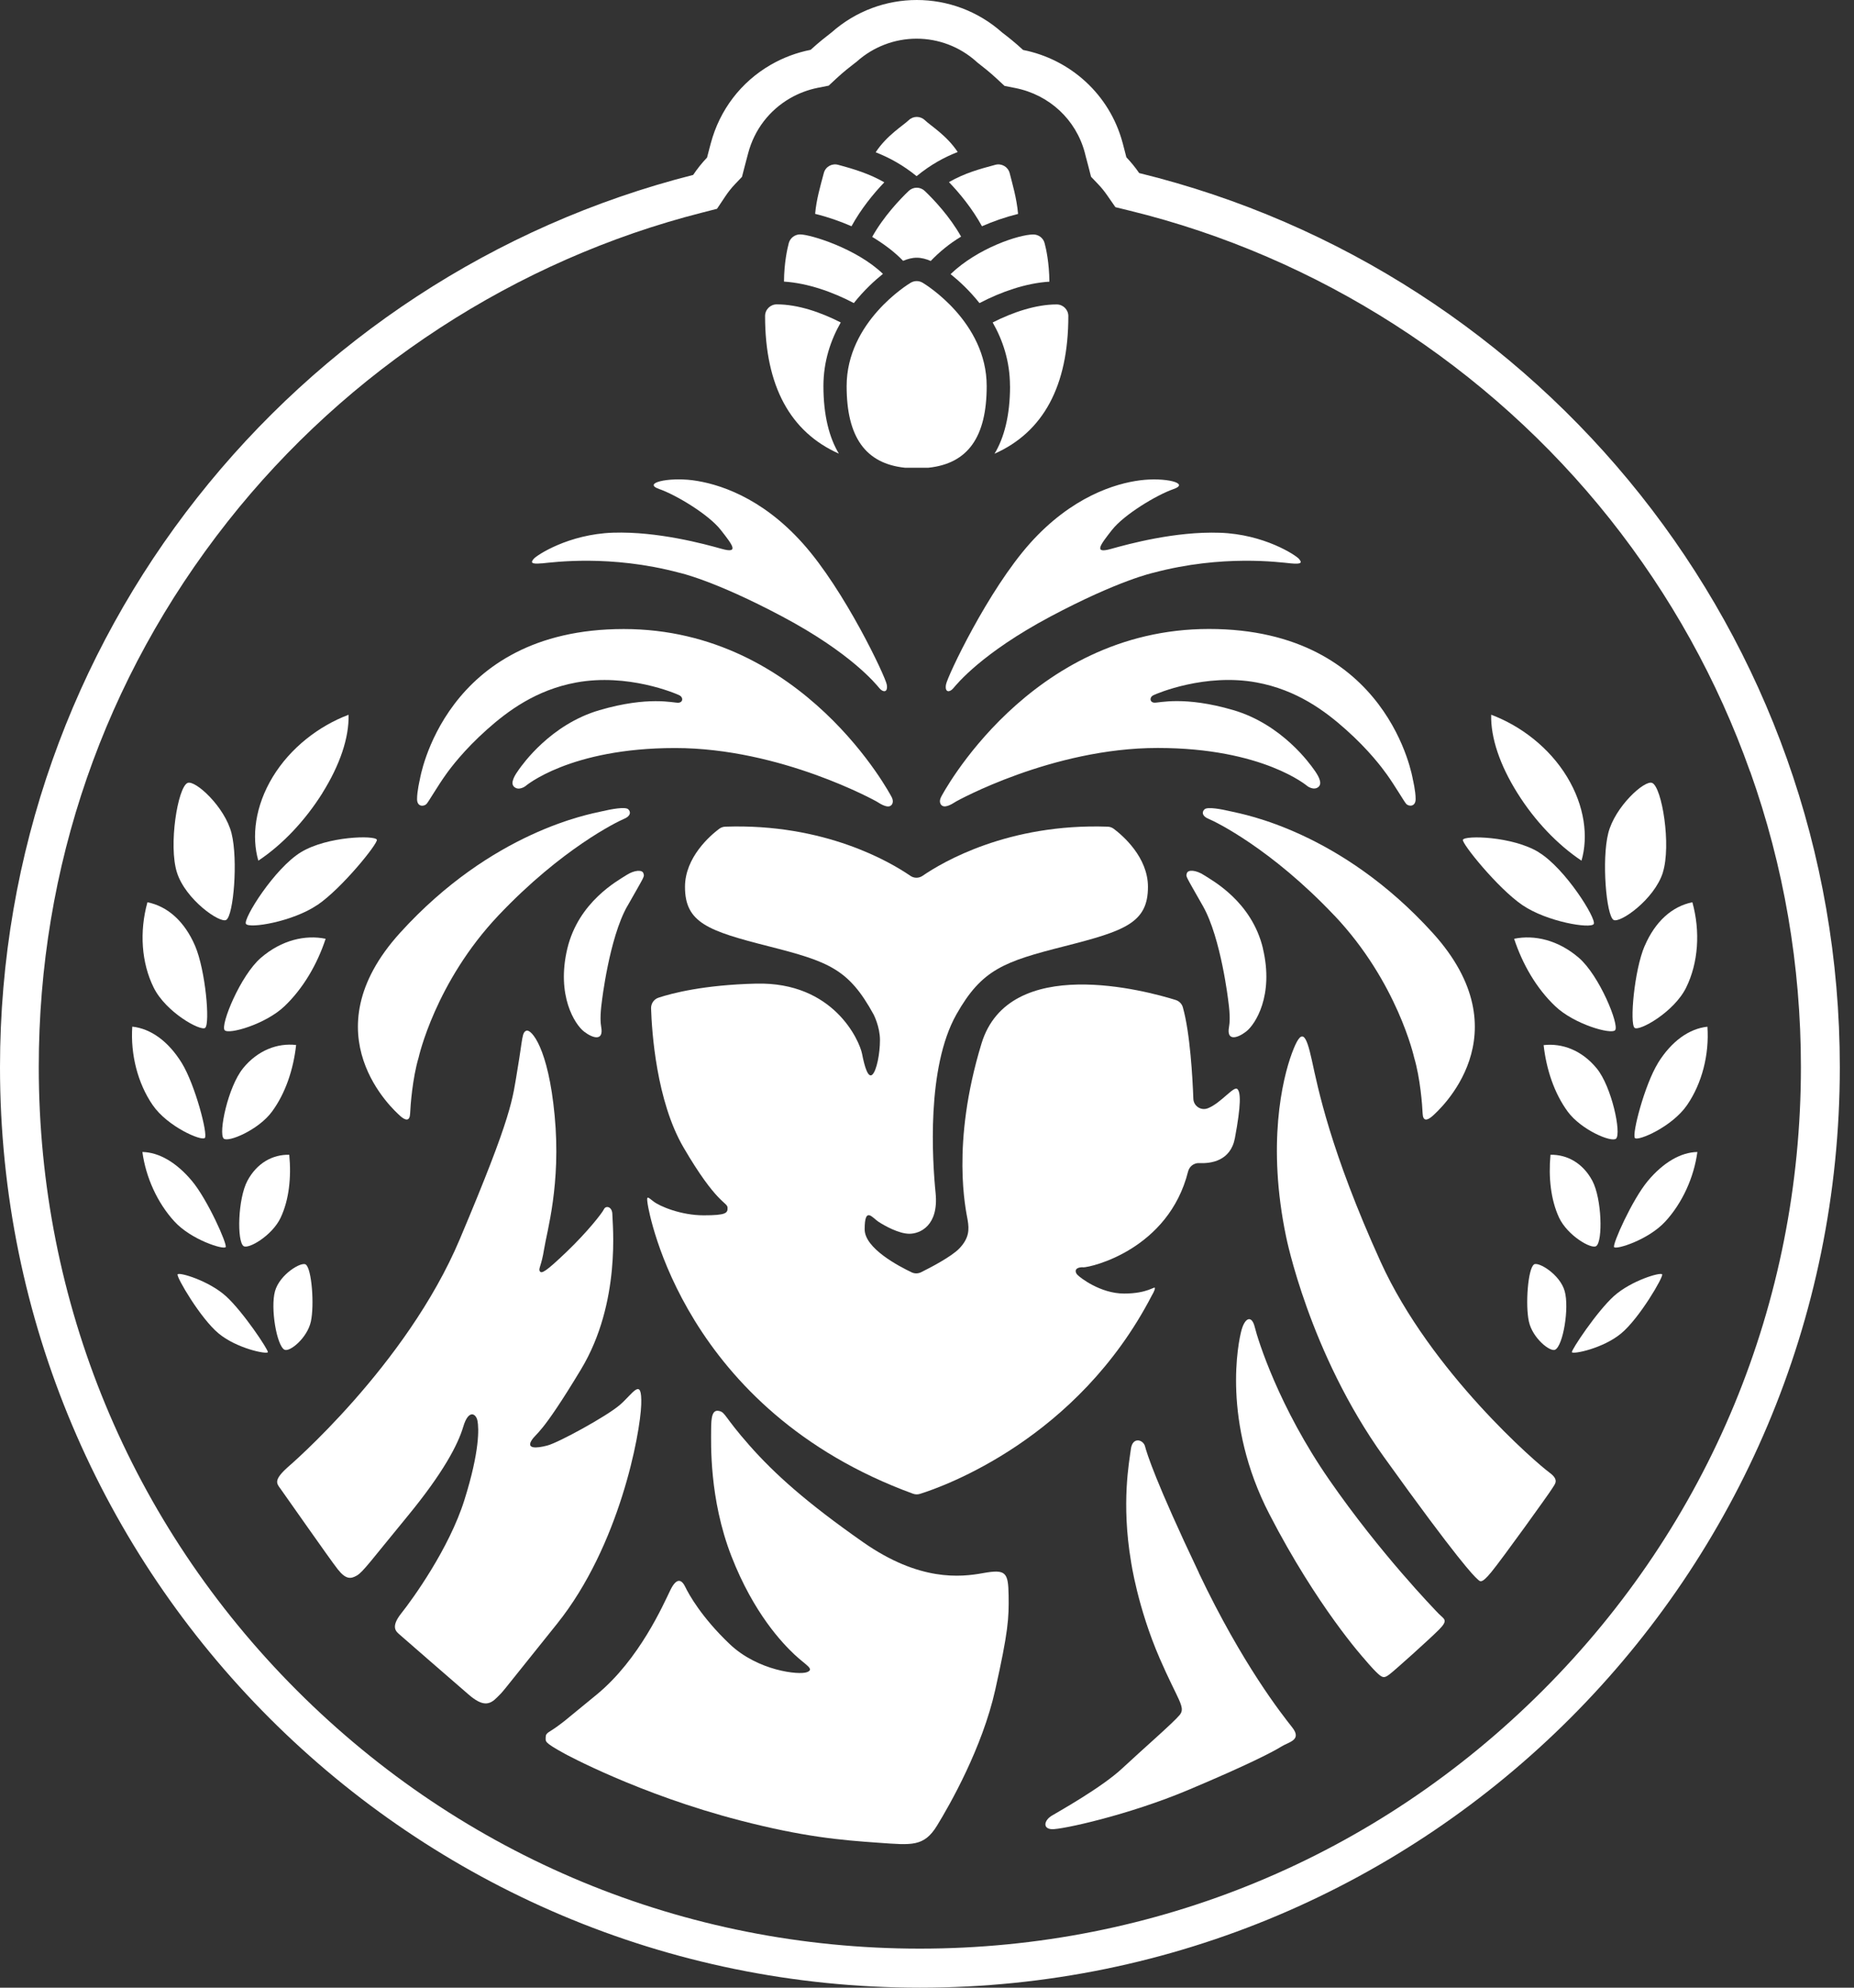
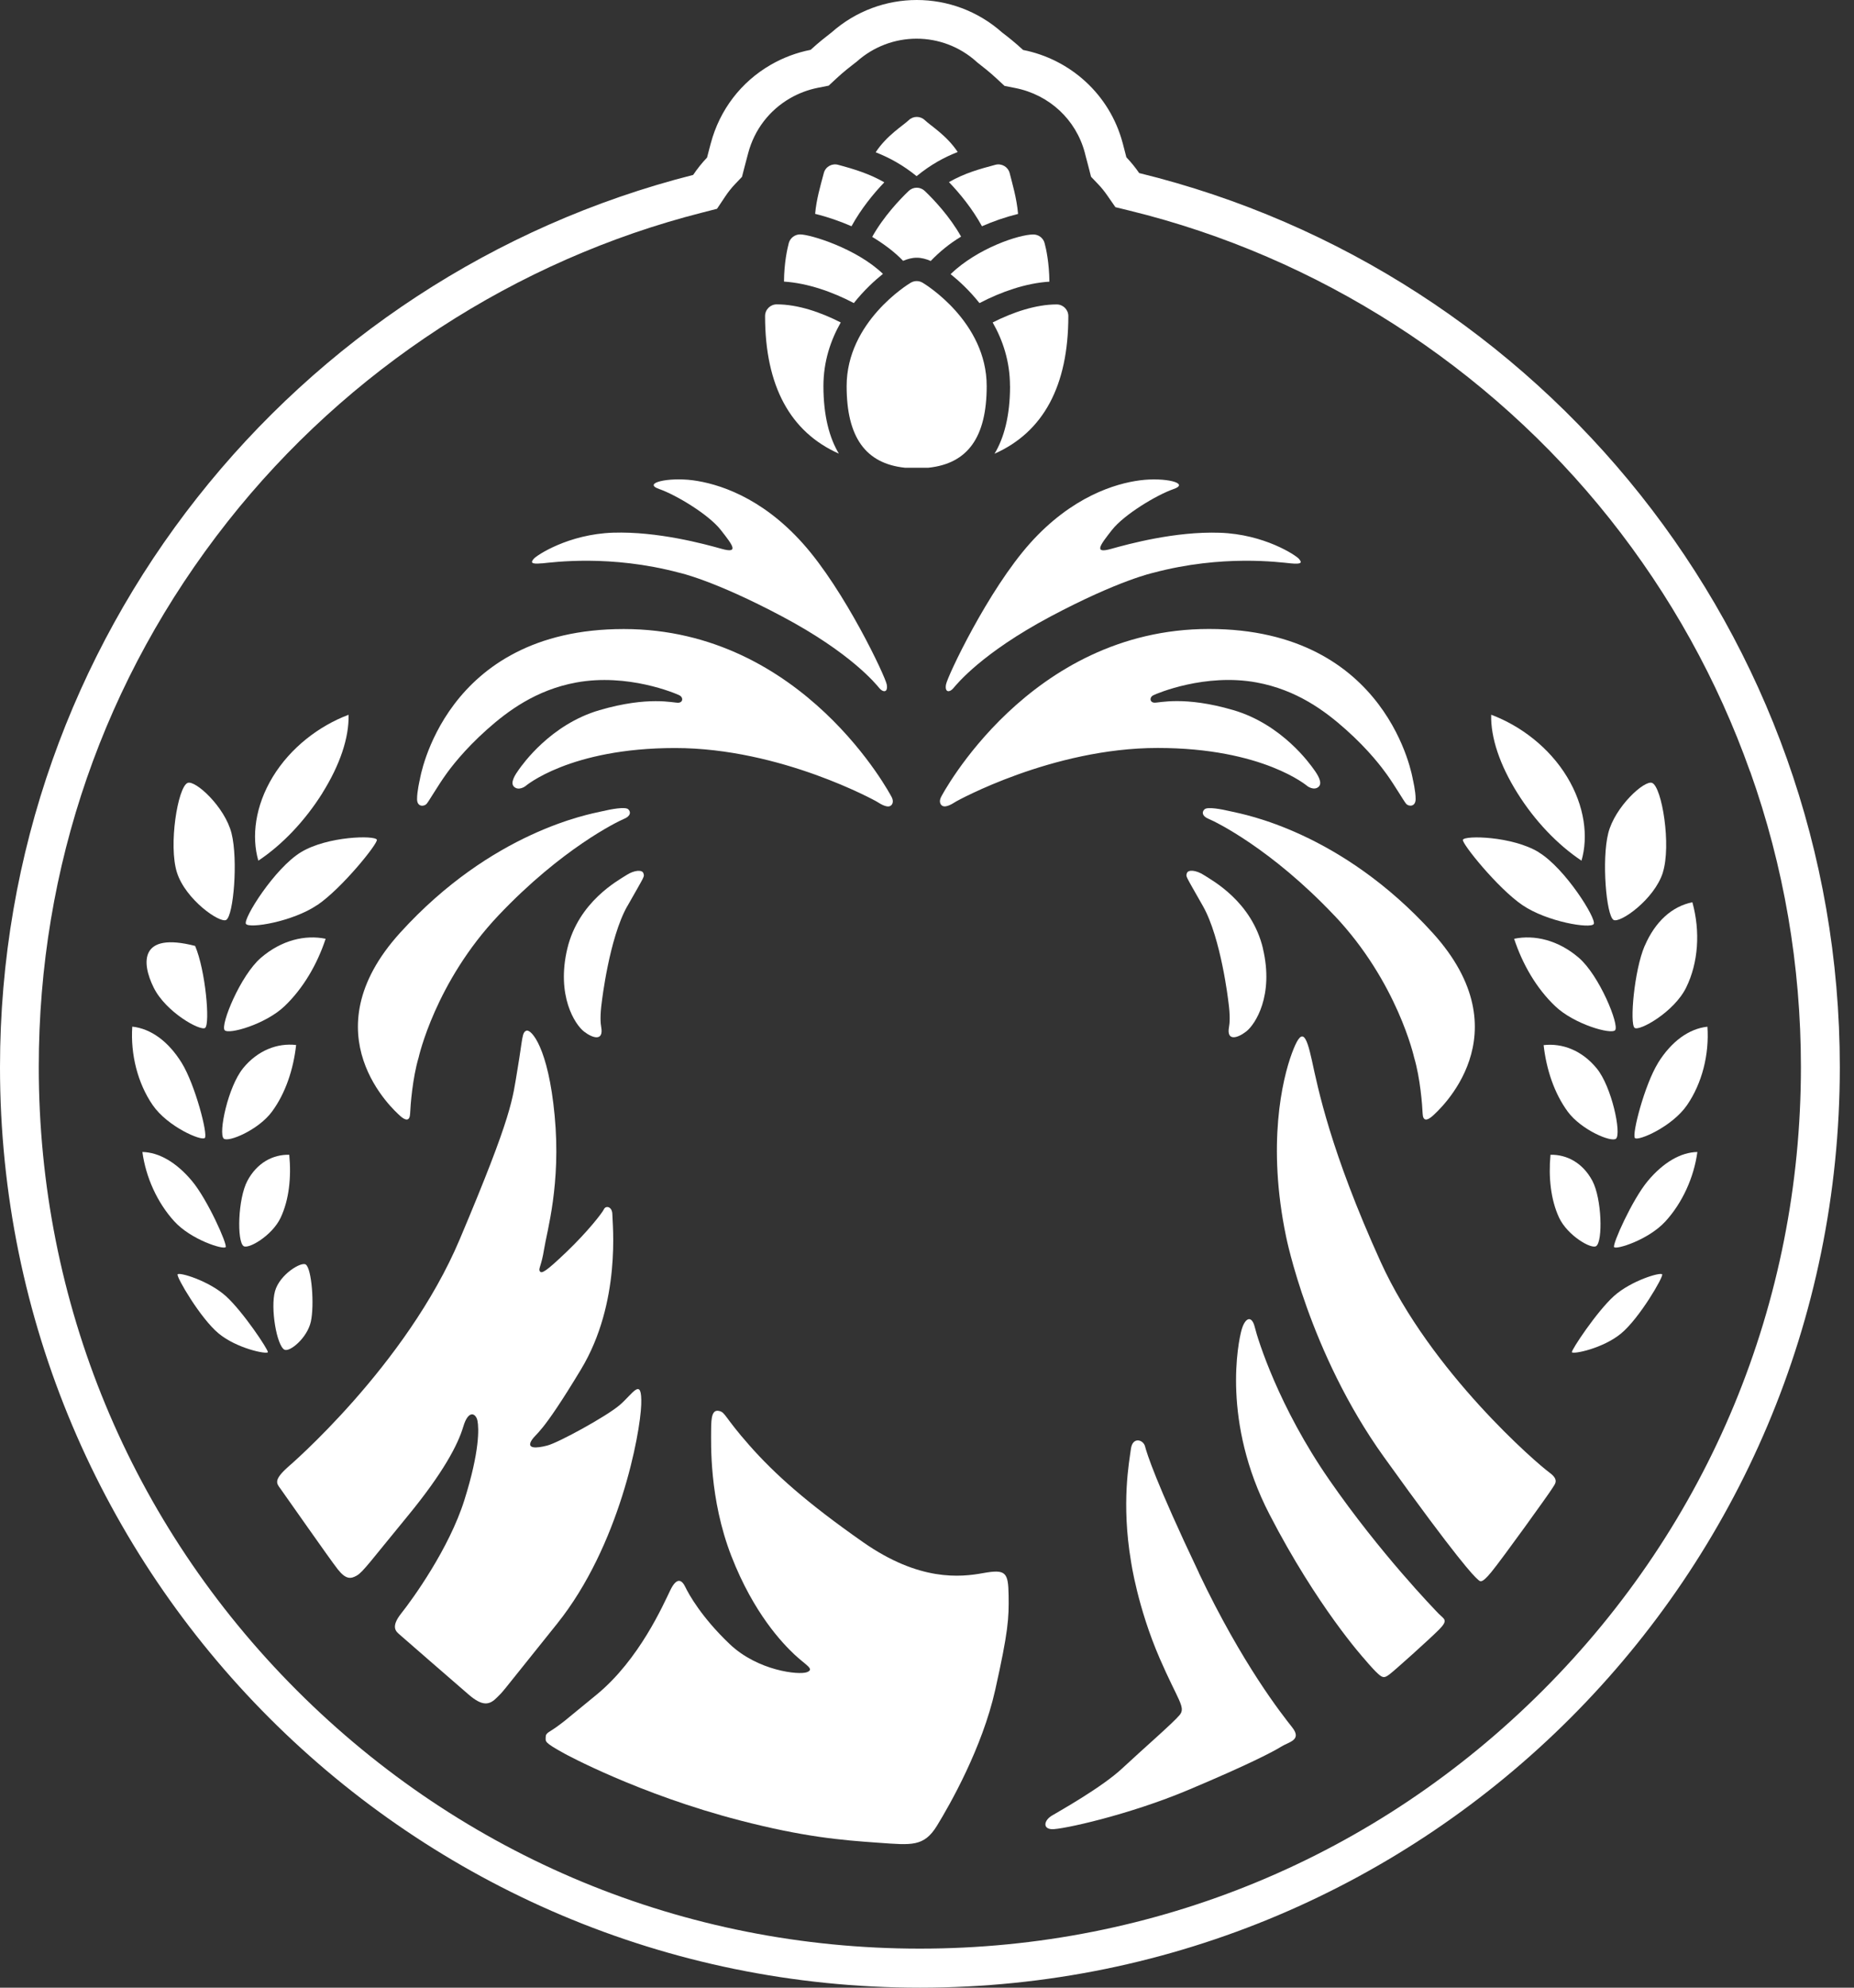
<svg xmlns="http://www.w3.org/2000/svg" width="112" height="120" viewBox="0 0 112 120" fill="none">
  <rect x="0" y="0" width="112" height="120" fill="#333333" stroke="none" />
  <g clip-path="url(#clip0_19_337)">
    <path d="M68.811 10.439C68.58 10.102 68.322 9.789 68.044 9.495C67.997 9.311 67.95 9.135 67.911 8.982C67.887 8.888 67.86 8.794 67.84 8.708L67.817 8.625C67.029 5.672 64.624 3.572 61.804 3.016C61.314 2.562 60.883 2.225 60.59 2.002L60.539 1.962C59.066 0.654 57.225 0 55.384 0C53.543 0 51.706 0.654 50.233 1.959L50.182 1.998C49.888 2.225 49.461 2.558 48.971 3.008C48.137 3.173 47.326 3.471 46.566 3.909C44.764 4.947 43.48 6.628 42.939 8.649L42.865 8.927C42.818 9.107 42.763 9.303 42.712 9.515C42.403 9.836 42.124 10.188 41.874 10.56C17.807 16.663 0 38.466 0 64.428C0 95.119 24.881 120 55.572 120C86.262 120 111.143 95.119 111.143 64.428C111.143 38.301 93.113 16.389 68.815 10.447L68.811 10.439ZM105.73 46.586C107.763 52.297 108.793 58.298 108.793 64.42C108.793 78.635 103.258 92.001 93.203 102.052C83.152 112.103 69.787 117.642 55.568 117.642C41.349 117.642 27.988 112.107 17.932 102.052C7.881 92.001 2.342 78.635 2.342 64.42C2.342 52.34 6.287 40.953 13.749 31.493C20.988 22.316 31.18 15.684 42.442 12.829L43.315 12.605L43.817 11.853C43.989 11.595 44.185 11.348 44.4 11.121L44.823 10.678L44.976 10.083C45.027 9.883 45.078 9.695 45.125 9.519L45.199 9.24C45.575 7.83 46.472 6.659 47.73 5.93C48.255 5.629 48.819 5.417 49.406 5.3L50.06 5.171L50.55 4.716C50.965 4.332 51.333 4.046 51.612 3.831L51.663 3.792L51.721 3.749L51.776 3.702C52.771 2.82 54.048 2.335 55.372 2.335C56.696 2.335 57.973 2.82 58.968 3.706L59.023 3.756L59.081 3.803L59.136 3.847C59.407 4.058 59.775 4.344 60.194 4.732L60.684 5.186L61.338 5.315C63.39 5.723 65 7.219 65.533 9.217L65.549 9.283C65.568 9.366 65.592 9.452 65.615 9.542L65.627 9.581C65.666 9.73 65.709 9.895 65.756 10.071L65.909 10.67L66.336 11.117C66.532 11.32 66.712 11.544 66.873 11.775L67.382 12.507L68.247 12.719C79.615 15.5 89.913 22.104 97.242 31.317C100.904 35.924 103.76 41.059 105.722 46.582L105.73 46.586Z" fill="white" />
-     <path d="M65.427 76.513C65.936 76.513 70.59 75.42 71.773 70.723C71.851 70.418 72.125 70.202 72.443 70.218C73.156 70.253 74.342 70.092 74.601 68.706C74.977 66.696 74.957 65.94 74.746 65.744C74.534 65.549 73.77 66.579 72.987 66.9C72.979 66.9 72.972 66.908 72.964 66.908C72.552 67.072 72.106 66.775 72.09 66.336C72.043 65.067 71.894 62.36 71.456 60.813C71.397 60.601 71.232 60.437 71.021 60.37C69.262 59.822 60.958 57.558 59.293 62.998C57.432 69.09 58.357 73.077 58.455 73.653C58.553 74.229 58.553 74.746 57.949 75.376C57.487 75.858 56.218 76.524 55.646 76.806C55.466 76.896 55.255 76.9 55.074 76.814C54.299 76.446 52.234 75.365 52.234 74.217C52.234 72.803 52.697 73.516 53.061 73.755C53.425 73.994 54.295 74.484 54.937 74.484C55.58 74.484 56.715 73.994 56.52 72.031C56.324 70.073 55.956 64.467 57.777 61.24C59.316 58.517 60.652 58.055 64.303 57.127C67.954 56.199 69.348 55.713 69.348 53.543C69.348 51.745 67.813 50.436 67.288 50.041C67.178 49.959 67.049 49.911 66.912 49.908C60.899 49.7 56.923 52.058 55.736 52.873C55.509 53.029 55.215 53.029 54.992 52.873C53.805 52.058 49.829 49.7 43.817 49.908C43.679 49.911 43.55 49.959 43.441 50.041C42.916 50.436 41.38 51.749 41.38 53.543C41.38 55.709 42.775 56.199 46.425 57.127C50.076 58.055 51.267 58.498 52.771 61.24C52.771 61.24 53.159 61.976 53.159 62.791C53.159 63.606 52.959 64.632 52.7 64.875C52.446 65.118 52.23 64.413 52.078 63.625C51.925 62.838 50.374 59.266 45.673 59.383C42.508 59.461 40.593 59.963 39.778 60.233C39.504 60.323 39.324 60.586 39.331 60.876C39.375 62.274 39.649 66.465 41.294 69.278C43.292 72.697 43.93 72.568 43.95 72.901C43.969 73.234 43.871 73.371 42.508 73.371C41.145 73.371 39.852 72.83 39.472 72.529C39.089 72.223 39.05 72.184 39.128 72.705C39.206 73.222 41.294 85.118 55.157 90.179C55.294 90.23 55.443 90.23 55.58 90.187C57.009 89.74 65.102 86.873 69.591 78.193C69.591 78.193 69.775 77.899 69.767 77.762C69.759 77.625 69.34 78.095 67.907 78.095C66.473 78.095 65.239 77.127 65.082 76.959C64.926 76.791 64.894 76.505 65.423 76.505L65.427 76.513Z" fill="white" />
    <path d="M56.085 28.238C58.474 27.988 59.606 26.382 59.606 23.311C59.606 19.433 55.901 17.165 55.74 17.071C55.63 17.004 55.501 16.969 55.376 16.969C55.251 16.969 55.125 17.004 55.012 17.071C54.855 17.165 51.145 19.433 51.145 23.311C51.145 26.382 52.281 27.988 54.667 28.238H56.085Z" fill="white" />
    <path d="M56.222 15.758C56.755 15.206 57.358 14.705 58.059 14.286C57.377 13.067 56.406 12.045 55.865 11.528C55.728 11.399 55.556 11.332 55.38 11.332C55.203 11.332 55.031 11.399 54.894 11.528C54.353 12.045 53.374 13.075 52.689 14.301C53.386 14.724 54.025 15.194 54.557 15.747C54.82 15.637 55.094 15.559 55.38 15.559C55.666 15.559 55.956 15.637 56.222 15.755V15.758Z" fill="white" />
    <path d="M76.297 57.268C75.623 54.432 73.238 53.159 72.736 52.834C72.235 52.509 71.761 52.497 71.698 52.72C71.636 52.943 71.581 52.779 72.674 54.71C73.767 56.641 74.205 60.464 74.205 60.464C74.323 61.306 74.288 61.769 74.245 62C74.084 62.861 74.73 62.701 75.282 62.274C75.831 61.851 76.967 60.1 76.293 57.268H76.297Z" fill="white" />
    <path d="M80.606 55.266C84.425 59.297 85.428 63.845 85.428 63.845C85.8 65.09 85.921 66.751 85.941 67.221C85.96 67.691 86.2 67.675 86.544 67.37C86.889 67.064 92.106 62.442 86.544 56.316C80.982 50.19 75.091 49.156 74.421 48.999C73.747 48.842 72.94 48.693 72.764 48.862C72.588 49.026 72.615 49.277 73.022 49.441C73.426 49.606 76.787 51.236 80.606 55.27V55.266Z" fill="white" />
    <path d="M56.864 48.094C56.864 48.094 56.688 48.376 56.849 48.58C57.037 48.823 57.444 48.588 57.777 48.376C57.777 48.376 63.551 45.156 69.932 45.156C76.313 45.156 78.984 47.463 78.984 47.463C78.984 47.463 79.368 47.749 79.65 47.506C79.932 47.264 79.576 46.735 79.368 46.449C79.16 46.159 77.464 43.734 74.499 42.869C71.534 42.003 70.034 42.438 69.74 42.422C69.446 42.406 69.43 42.093 69.669 41.975C69.908 41.858 72.807 40.632 75.905 41.2C78.338 41.647 80.046 42.923 81.299 44.04C82.705 45.289 83.512 46.382 83.771 46.743C84.264 47.428 84.805 48.364 84.946 48.529C85.087 48.693 85.514 48.729 85.518 48.247C85.522 47.765 85.35 47.056 85.35 47.056C85.35 47.056 83.92 37.972 73.034 37.972C62.148 37.972 56.861 48.094 56.861 48.094H56.864Z" fill="white" />
    <path d="M62.219 32.806C59.693 35.63 57.225 40.843 57.146 41.333C57.064 41.823 57.37 41.811 57.585 41.556C57.801 41.302 59.297 39.437 63.453 37.224C67.609 35.015 69.685 34.576 69.685 34.576C73.849 33.468 77.292 33.946 77.978 34.012C78.663 34.079 78.655 33.953 78.467 33.738C78.283 33.522 76.371 32.249 73.68 32.163C70.989 32.073 68.181 32.841 67.115 33.139C66.054 33.436 66.446 32.923 67.174 31.995C67.903 31.066 69.865 29.884 70.891 29.527C71.918 29.171 70.371 28.802 68.87 28.998C67.374 29.19 64.742 29.985 62.215 32.809L62.219 32.806Z" fill="white" />
    <path d="M61.017 23.311C61.017 25.101 60.652 26.444 60.08 27.392C63.022 26.088 64.538 23.303 64.538 19.084C64.538 18.696 64.225 18.379 63.833 18.379C62.583 18.379 61.185 18.849 59.967 19.468C60.574 20.529 61.013 21.81 61.013 23.311H61.017Z" fill="white" />
    <path d="M59.175 18.297C60.48 17.615 61.972 17.094 63.394 17.004C63.382 15.868 63.198 15.018 63.104 14.677C63.022 14.364 62.736 14.156 62.423 14.156C61.569 14.156 59.062 14.975 57.425 16.55C57.938 16.961 58.576 17.549 59.172 18.301L59.175 18.297Z" fill="white" />
    <path d="M59.32 13.659C59.994 13.365 60.711 13.111 61.502 12.915C61.416 11.947 61.157 11.101 60.993 10.447C60.895 10.075 60.511 9.848 60.131 9.949C59.175 10.204 58.275 10.451 57.327 10.995C57.985 11.681 58.741 12.601 59.32 13.659Z" fill="white" />
    <path d="M57.855 9.178C57.186 8.167 56.218 7.591 55.869 7.254C55.599 6.996 55.172 6.992 54.898 7.254C54.549 7.587 53.57 8.171 52.9 9.193C53.731 9.522 54.53 9.953 55.372 10.635C56.242 9.922 57.06 9.487 57.855 9.178Z" fill="white" />
    <path d="M53.421 11.007C52.536 10.502 51.659 10.224 50.628 9.949C50.256 9.848 49.864 10.067 49.767 10.447C49.551 11.258 49.32 12.033 49.242 12.911C50.037 13.107 50.762 13.365 51.439 13.659C52.015 12.609 52.767 11.689 53.421 11.007Z" fill="white" />
    <path d="M53.343 16.538C51.733 14.991 48.948 14.152 48.333 14.152C48.023 14.152 47.738 14.36 47.651 14.673C47.565 15.002 47.369 15.848 47.361 17C48.795 17.094 50.288 17.619 51.58 18.297C52.184 17.537 52.826 16.945 53.339 16.534L53.343 16.538Z" fill="white" />
    <path d="M50.679 27.392C50.107 26.448 49.743 25.101 49.743 23.311C49.743 21.81 50.186 20.529 50.789 19.468C49.586 18.853 48.204 18.375 46.923 18.375C46.535 18.375 46.218 18.688 46.218 19.08C46.218 23.299 47.738 26.084 50.679 27.388V27.392Z" fill="white" />
    <path d="M32.739 34.012C33.425 33.946 36.868 33.468 41.032 34.576C41.032 34.576 43.108 35.015 47.264 37.224C51.42 39.433 52.92 41.302 53.131 41.556C53.347 41.811 53.652 41.823 53.57 41.333C53.488 40.843 51.024 35.626 48.498 32.806C45.971 29.981 43.343 29.19 41.842 28.994C40.346 28.802 38.795 29.167 39.821 29.523C40.847 29.88 42.81 31.062 43.538 31.991C44.267 32.919 44.663 33.432 43.597 33.135C42.536 32.837 39.723 32.073 37.032 32.159C34.341 32.249 32.43 33.519 32.245 33.734C32.061 33.949 32.053 34.075 32.735 34.008L32.739 34.012Z" fill="white" />
    <path d="M25.77 48.533C25.912 48.368 26.452 47.432 26.946 46.746C27.204 46.382 28.015 45.293 29.417 44.044C30.667 42.931 32.379 41.65 34.811 41.204C37.91 40.632 40.808 41.858 41.047 41.979C41.286 42.097 41.27 42.41 40.977 42.426C40.683 42.442 39.183 42.007 36.217 42.873C33.252 43.738 31.56 46.163 31.349 46.453C31.141 46.743 30.78 47.267 31.066 47.51C31.349 47.753 31.732 47.467 31.732 47.467C31.732 47.467 34.4 45.16 40.785 45.16C47.17 45.16 52.94 48.38 52.94 48.38C53.272 48.592 53.68 48.827 53.868 48.584C54.028 48.38 53.852 48.098 53.852 48.098C53.852 48.098 48.564 37.976 37.678 37.976C26.793 37.976 25.363 47.06 25.363 47.06C25.363 47.06 25.191 47.769 25.195 48.251C25.199 48.733 25.626 48.697 25.767 48.533H25.77Z" fill="white" />
    <path d="M37.894 54.714C38.987 52.783 38.932 52.947 38.869 52.724C38.807 52.501 38.333 52.513 37.831 52.838C37.33 53.163 34.948 54.436 34.271 57.272C33.597 60.108 34.733 61.855 35.281 62.278C35.83 62.701 36.476 62.865 36.319 62.004C36.276 61.773 36.241 61.314 36.358 60.468C36.358 60.468 36.801 56.645 37.89 54.714H37.894Z" fill="white" />
    <path d="M24.172 67.37C24.517 67.675 24.756 67.691 24.776 67.221C24.795 66.751 24.917 65.09 25.289 63.845C25.289 63.845 26.291 59.301 30.111 55.266C33.93 51.236 37.291 49.606 37.694 49.438C38.098 49.273 38.125 49.022 37.953 48.858C37.776 48.693 36.969 48.838 36.296 48.995C35.622 49.152 29.735 50.186 24.172 56.312C18.61 62.438 23.828 67.061 24.172 67.366V67.37Z" fill="white" />
    <path d="M19.476 47.875C20.533 46.186 21.09 44.545 21.058 43.151C19.272 43.824 17.552 45.137 16.479 46.899C15.406 48.666 15.187 50.515 15.606 51.96C17.055 50.997 18.418 49.563 19.48 47.875H19.476Z" fill="white" />
    <path d="M19.17 54.639C20.663 53.625 22.848 50.907 22.766 50.695C22.656 50.421 19.789 50.476 18.183 51.447C16.581 52.422 14.677 55.47 14.857 55.775C15.038 56.077 17.674 55.65 19.166 54.636L19.17 54.639Z" fill="white" />
    <path d="M15.766 57.82C14.521 58.889 13.31 61.87 13.569 62.192C13.796 62.478 16.041 61.839 17.184 60.75C18.328 59.661 19.17 58.196 19.672 56.676C18.446 56.422 17.012 56.751 15.766 57.82Z" fill="white" />
    <path d="M14.677 64.503C13.776 65.607 13.181 68.42 13.514 68.737C13.78 68.988 15.621 68.216 16.432 67.108C17.247 66.003 17.725 64.561 17.889 63.089C16.773 62.959 15.574 63.398 14.677 64.499V64.503Z" fill="white" />
    <path d="M13.667 55.536C14.109 55.27 14.387 51.909 13.988 50.311C13.588 48.713 11.79 47.072 11.332 47.267C10.737 47.522 10.169 51.04 10.69 52.677C11.211 54.314 13.295 55.764 13.671 55.536H13.667Z" fill="white" />
-     <path d="M12.394 62.054C12.699 61.808 12.417 58.58 11.787 57.107C11.156 55.634 10.133 54.718 8.907 54.471C8.414 56.238 8.543 58.13 9.284 59.622C10.02 61.114 12.123 62.274 12.398 62.054H12.394Z" fill="white" />
+     <path d="M12.394 62.054C12.699 61.808 12.417 58.58 11.787 57.107C8.414 56.238 8.543 58.13 9.284 59.622C10.02 61.114 12.123 62.274 12.398 62.054H12.394Z" fill="white" />
    <path d="M12.374 68.702C12.57 68.49 11.79 65.49 10.98 64.174C10.169 62.861 9.111 62.102 7.991 61.98C7.877 63.66 8.32 65.4 9.221 66.712C10.126 68.028 12.182 68.902 12.37 68.702H12.374Z" fill="white" />
    <path d="M13.632 75.29C13.745 75.13 12.539 72.419 11.595 71.295C10.651 70.167 9.593 69.564 8.602 69.548C8.81 71.087 9.511 72.623 10.533 73.739C11.555 74.856 13.51 75.459 13.632 75.29Z" fill="white" />
    <path d="M13.639 78.244C12.605 77.316 10.827 76.787 10.729 76.936C10.639 77.077 12.108 79.595 13.208 80.504C14.309 81.413 16.111 81.773 16.181 81.636C16.236 81.526 14.673 79.172 13.639 78.244Z" fill="white" />
    <path d="M17.474 69.716C16.483 69.693 15.527 70.202 14.948 71.283C14.368 72.364 14.305 74.938 14.713 75.228C15.006 75.435 16.448 74.589 16.953 73.516C17.459 72.443 17.607 71.083 17.474 69.716Z" fill="white" />
    <path d="M17.192 81.483C17.498 81.64 18.559 80.782 18.779 79.787C18.998 78.788 18.833 76.587 18.469 76.34C18.199 76.156 16.894 76.939 16.612 77.954C16.33 78.969 16.714 81.24 17.188 81.487L17.192 81.483Z" fill="white" />
    <path d="M38.736 84.809C38.791 83.058 38.242 84.139 37.432 84.829C36.621 85.518 33.75 87.089 33.064 87.269C32.379 87.449 31.803 87.465 32.108 86.967C32.414 86.474 32.653 86.724 35.097 82.674C37.541 78.624 36.993 73.837 36.993 73.332C36.993 72.826 36.59 72.768 36.484 73.003C36.374 73.238 35.481 74.378 34.224 75.58C32.966 76.783 32.719 76.908 32.614 76.751C32.504 76.595 32.708 76.446 32.872 75.396C33.037 74.346 33.898 71.487 33.507 67.358C33.119 63.23 32.093 62.133 31.807 62.223C31.521 62.317 31.58 62.685 31.266 64.53C30.953 66.379 31.004 67.174 27.772 74.82C24.541 82.47 17.388 88.573 17.388 88.573C16.518 89.353 16.703 89.552 16.938 89.87C17.172 90.187 19.926 94.139 20.408 94.747C20.89 95.354 21.184 95.334 21.556 95.119C21.928 94.907 22.441 94.183 24.611 91.546C26.781 88.91 27.666 87.21 27.984 86.137C28.301 85.064 28.759 85.33 28.845 85.78C28.932 86.231 28.983 87.602 28.058 90.547C27.134 93.493 24.924 96.541 24.243 97.398C23.561 98.256 23.953 98.511 24.141 98.683C24.329 98.856 27.447 101.554 28.309 102.303C29.171 103.047 29.582 102.929 30.028 102.475C30.475 102.021 29.88 102.733 33.656 98.025C37.428 93.317 38.677 86.556 38.736 84.805V84.809Z" fill="white" />
    <path d="M59.395 94.97C58.02 95.221 55.54 95.483 52.14 93.105C48.74 90.728 46.794 88.988 45.262 87.249C43.727 85.51 43.832 85.267 43.433 85.181C43.033 85.095 42.959 85.534 42.959 86.321C42.959 87.108 42.833 90.477 44.185 93.951C45.54 97.426 47.287 99.22 47.984 99.878C48.685 100.54 49.23 100.763 48.752 100.951C48.27 101.139 45.783 100.873 44.083 99.259C42.383 97.645 41.607 96.243 41.407 95.824C41.208 95.405 40.902 95.158 40.491 96.008C40.076 96.858 38.63 100.18 36.053 102.299C33.475 104.418 34.208 103.815 33.714 104.191C33.217 104.571 32.966 104.59 32.966 104.868C32.966 105.146 32.837 105.174 34.106 105.871C34.106 105.871 38.583 108.323 44.729 109.91C48.544 110.893 50.734 111.089 53.112 111.253C55.062 111.39 55.815 111.504 56.602 110.223C57.389 108.942 59.336 105.522 60.12 102.028C60.907 98.511 60.954 97.7 60.93 96.313C60.907 94.927 60.77 94.723 59.395 94.97Z" fill="white" />
    <path d="M72.427 94.958C69.795 89.427 69.278 87.727 69.172 87.32C69.066 86.908 68.416 86.72 68.318 87.476C68.22 88.232 67.727 90.724 68.326 94.28C68.326 94.28 68.718 97.034 70.057 100.121C71.166 102.671 71.647 103.07 71.264 103.536C70.88 104.003 69.015 105.62 67.789 106.764C66.563 107.908 63.997 109.342 63.539 109.616C63.081 109.89 62.971 110.399 63.539 110.431C64.107 110.466 68.165 109.588 71.816 108.049C75.471 106.51 76.936 105.738 77.398 105.448C77.864 105.158 78.675 105.056 78.056 104.277C77.441 103.497 75.055 100.493 72.423 94.962L72.427 94.958Z" fill="white" />
    <path d="M86.928 97.442C86.626 97.128 83.383 93.787 80.312 89.357C77.237 84.926 75.984 80.868 75.803 80.128C75.623 79.388 75.22 79.533 75.008 80.273C74.797 81.013 73.798 85.831 76.685 91.417C79.572 97.007 82.4 100.129 82.4 100.129C82.4 100.129 82.909 100.74 83.226 101.03C83.54 101.319 83.638 101.304 83.928 101.092C84.217 100.881 86.348 98.969 86.932 98.382C87.516 97.794 87.234 97.755 86.932 97.442H86.928Z" fill="white" />
    <path d="M93.575 88.879C92.913 88.409 86.434 82.854 83.399 76.168C80.363 69.481 79.611 65.666 79.251 64.017C78.89 62.368 78.628 62.008 78.044 63.586C77.46 65.165 76.532 69.097 77.692 74.656C77.692 74.656 79.078 81.66 83.595 87.95C88.111 94.241 89.047 95.154 89.227 95.311C89.408 95.463 89.455 95.683 90.089 94.911C90.728 94.139 93.615 90.124 93.767 89.862C93.92 89.6 94.237 89.353 93.575 88.883V88.879Z" fill="white" />
    <path d="M95.373 57.82C94.128 56.751 92.694 56.422 91.468 56.676C91.969 58.196 92.808 59.665 93.955 60.75C95.099 61.839 97.344 62.474 97.571 62.192C97.829 61.87 96.619 58.889 95.373 57.82Z" fill="white" />
    <path d="M93.25 63.093C93.415 64.565 93.893 66.003 94.707 67.112C95.522 68.216 97.359 68.992 97.626 68.741C97.959 68.424 97.363 65.607 96.462 64.507C95.561 63.402 94.367 62.967 93.25 63.096V63.093Z" fill="white" />
-     <path d="M92.667 76.34C92.302 76.587 92.138 78.788 92.361 79.787C92.58 80.786 93.646 81.64 93.948 81.483C94.425 81.24 94.809 78.965 94.523 77.95C94.241 76.936 92.933 76.156 92.667 76.336V76.34Z" fill="white" />
    <path d="M96.427 75.228C96.834 74.938 96.768 72.364 96.192 71.283C95.612 70.202 94.656 69.697 93.665 69.716C93.536 71.083 93.685 72.443 94.186 73.516C94.692 74.589 96.133 75.435 96.427 75.228Z" fill="white" />
    <path d="M97.5 78.244C96.466 79.172 94.903 81.53 94.958 81.636C95.029 81.773 96.83 81.413 97.931 80.504C99.032 79.595 100.501 77.077 100.411 76.936C100.313 76.787 98.534 77.316 97.5 78.244Z" fill="white" />
    <path d="M99.545 71.295C98.601 72.423 97.394 75.13 97.508 75.29C97.629 75.459 99.584 74.856 100.607 73.739C101.629 72.623 102.33 71.087 102.538 69.548C101.547 69.564 100.489 70.167 99.545 71.295Z" fill="white" />
    <path d="M100.16 64.178C99.349 65.49 98.57 68.494 98.766 68.706C98.954 68.906 101.01 68.032 101.915 66.716C102.82 65.4 103.262 63.664 103.145 61.984C102.028 62.105 100.971 62.865 100.156 64.178H100.16Z" fill="white" />
    <path d="M99.353 57.107C98.722 58.58 98.44 61.808 98.746 62.054C99.02 62.274 101.124 61.114 101.86 59.622C102.596 58.13 102.726 56.238 102.236 54.471C101.01 54.718 99.988 55.634 99.357 57.107H99.353Z" fill="white" />
    <path d="M100.45 52.677C100.971 51.04 100.399 47.522 99.807 47.267C99.349 47.072 97.547 48.713 97.152 50.311C96.752 51.909 97.034 55.27 97.473 55.536C97.849 55.764 99.933 54.314 100.454 52.677H100.45Z" fill="white" />
    <path d="M92.956 51.451C91.354 50.476 88.483 50.425 88.373 50.699C88.291 50.907 90.477 53.629 91.969 54.643C93.462 55.658 96.098 56.085 96.278 55.783C96.458 55.478 94.558 52.426 92.953 51.455L92.956 51.451Z" fill="white" />
    <path d="M90.081 43.151C90.05 44.545 90.606 46.186 91.664 47.875C92.721 49.563 94.088 50.993 95.538 51.96C95.957 50.519 95.738 48.666 94.664 46.899C93.591 45.133 91.871 43.821 90.085 43.151H90.081Z" fill="white" />
  </g>
  <defs>
    <clipPath id="clip0_19_337">
      <rect width="111.143" height="120" fill="white" />
    </clipPath>
  </defs>
</svg>